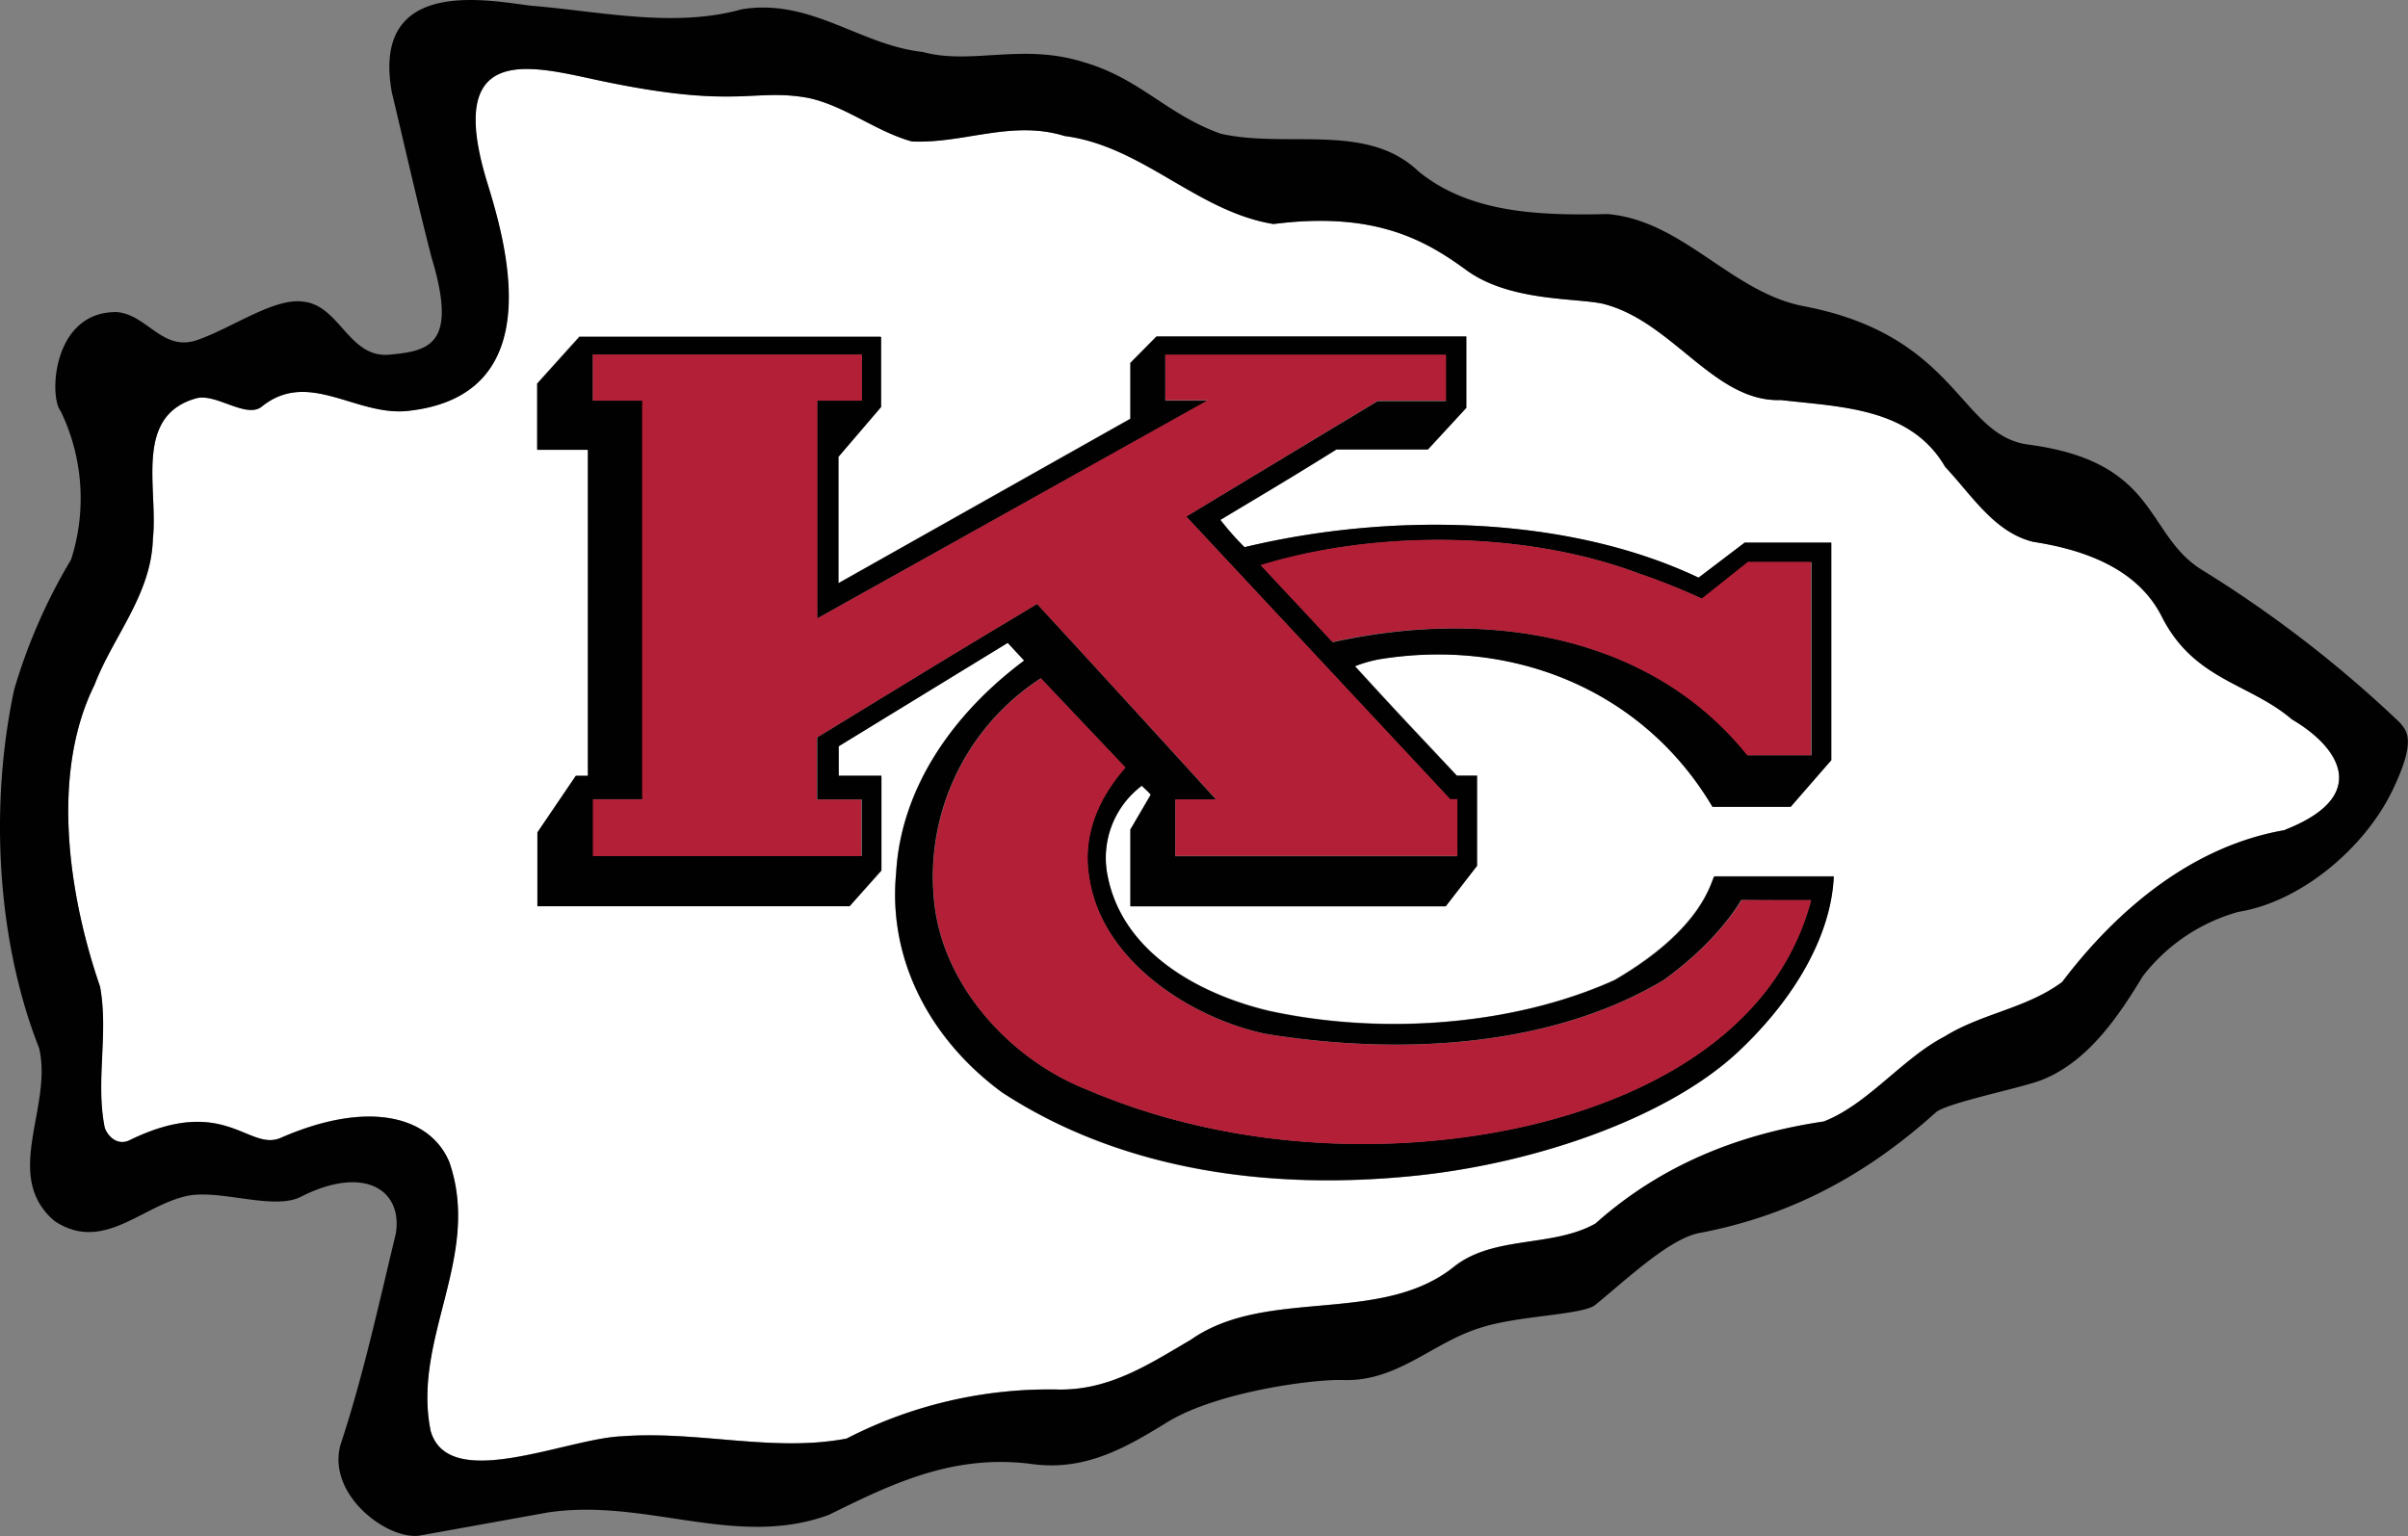
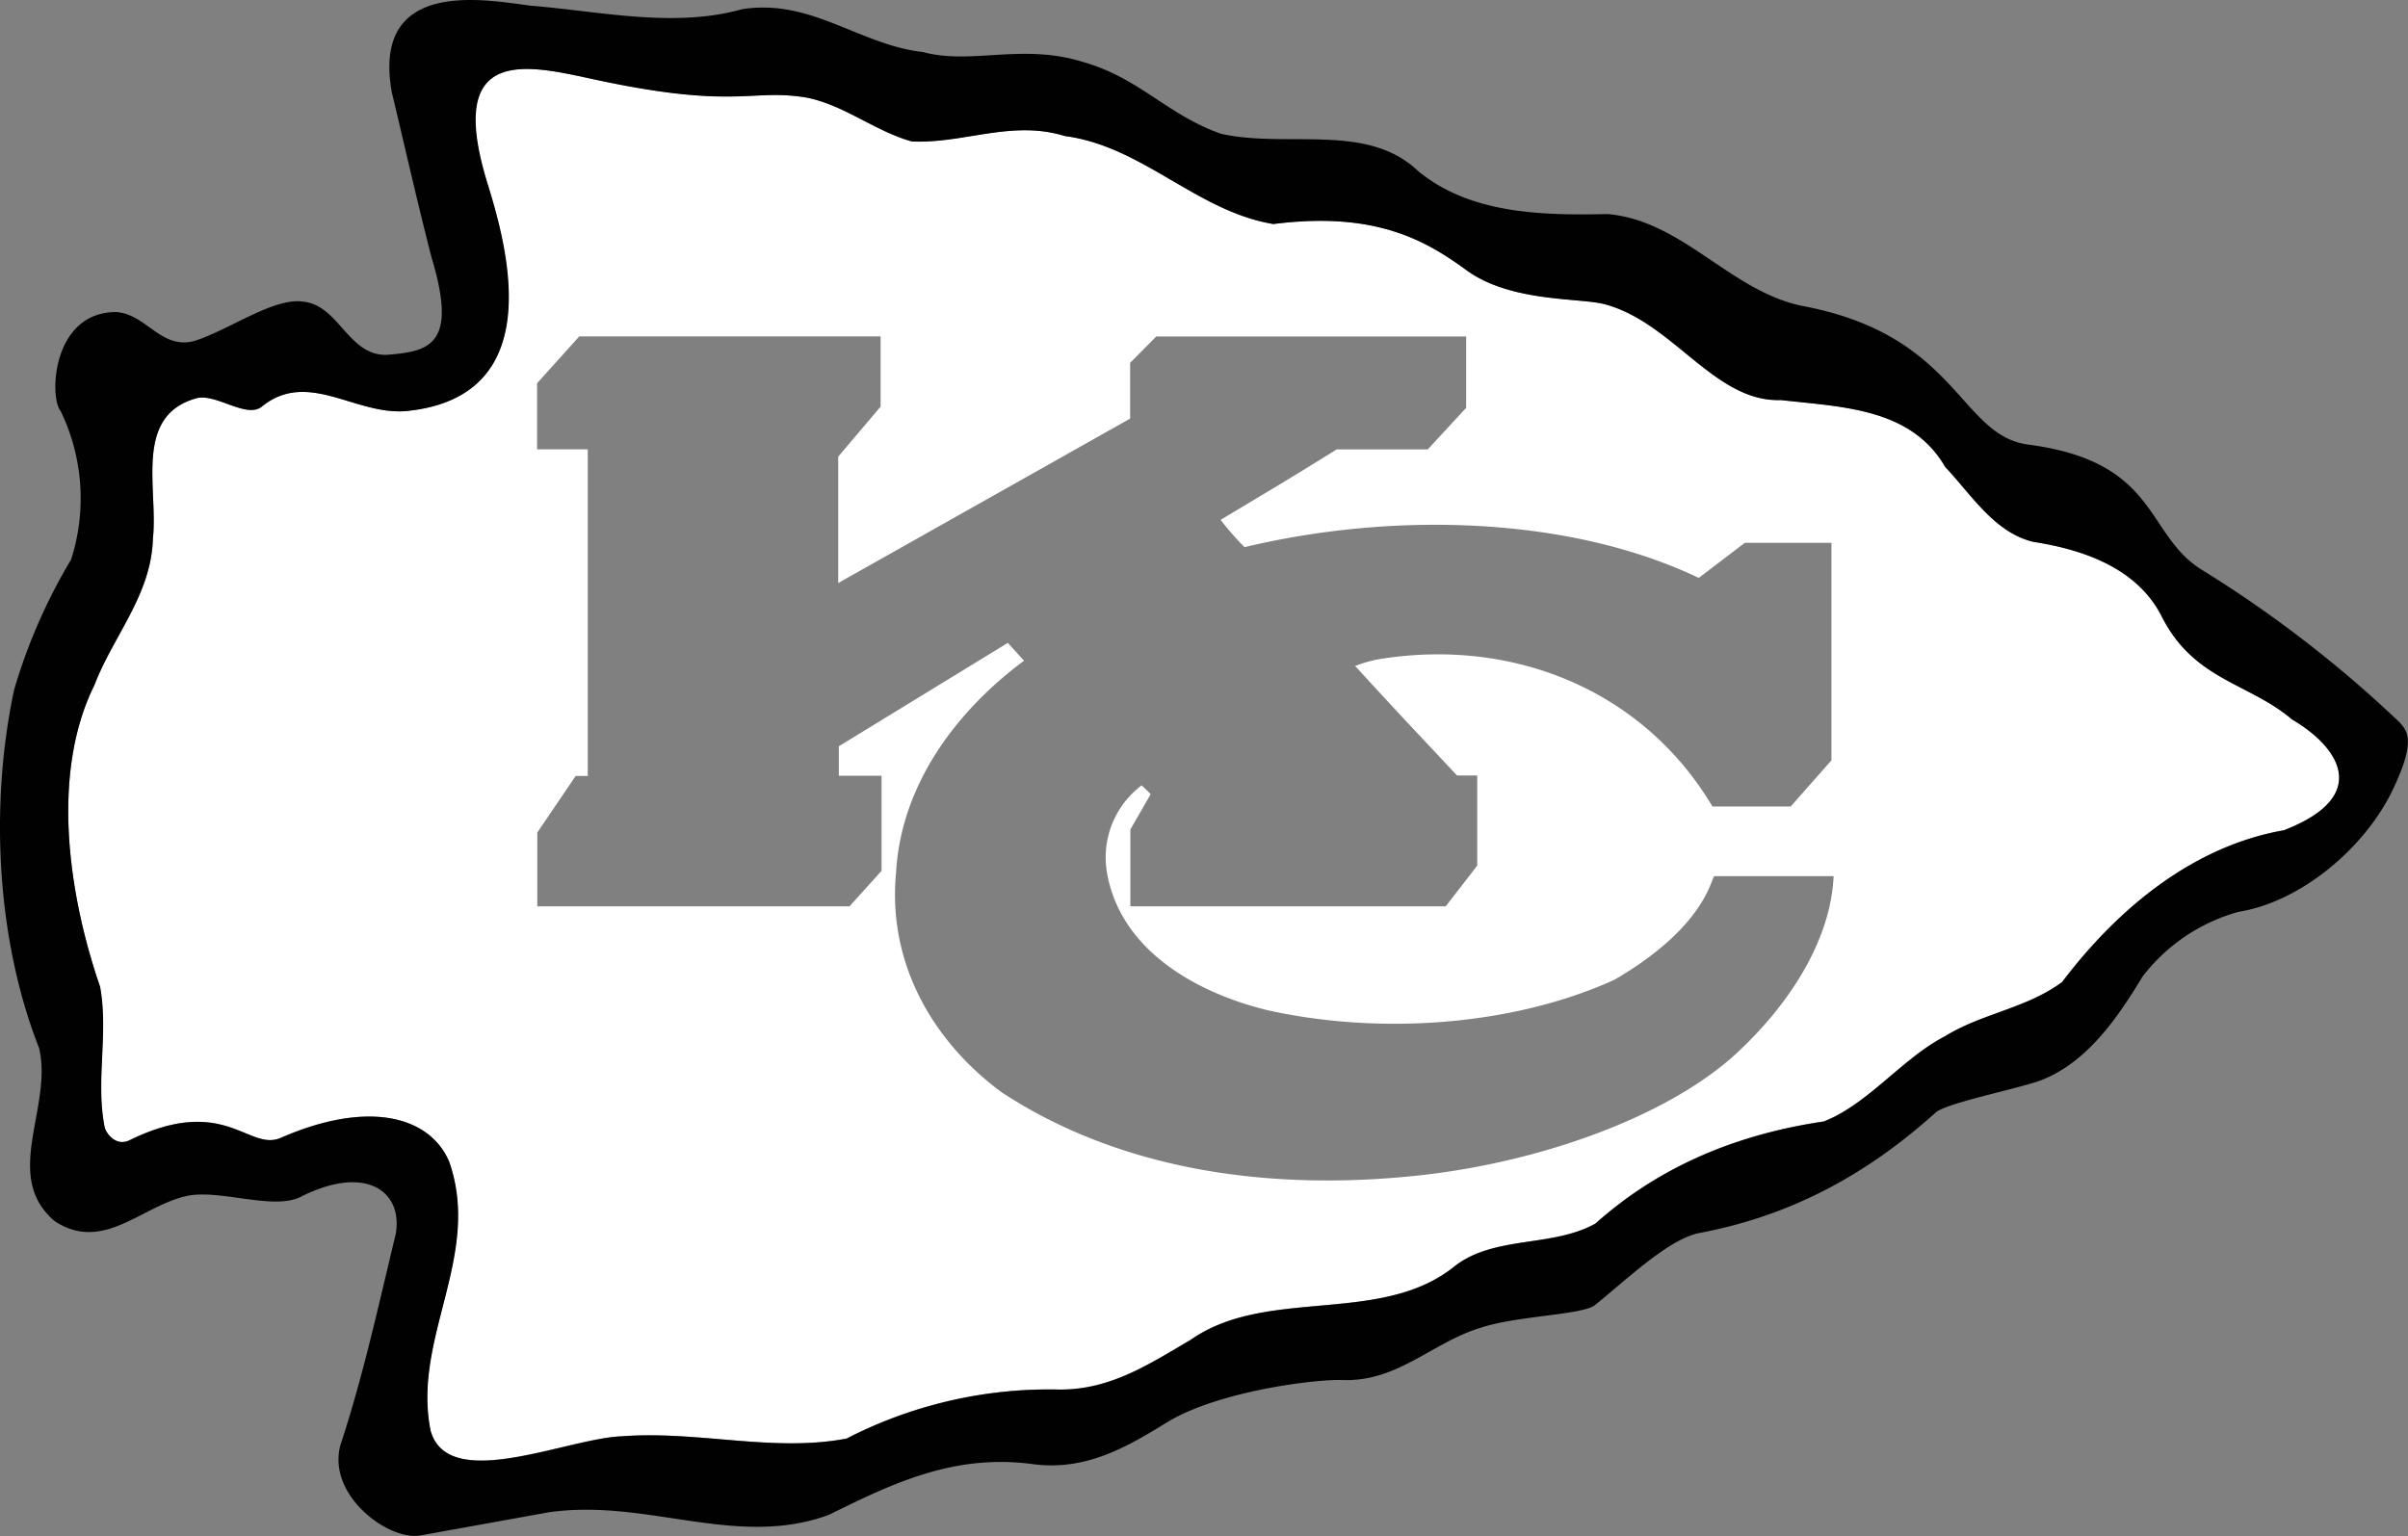
<svg xmlns="http://www.w3.org/2000/svg" viewBox="0 0 313.45 200">
  <rect x="0" y="0" width="313.45" height="200" fill="#808080" stroke="none" />
  <defs>
    <style>.cls-1{fill:#fff;}.cls-2{fill:#010101;}.cls-3{fill:#b21f36;}</style>
  </defs>
  <g id="Layer_2" data-name="Layer 2">
    <g id="Layer_1-2" data-name="Layer 1">
      <path class="cls-1" d="M298.31,93.65c-5.57-4.76-12.74-5.08-16.94-13.38-3.18-6.33-10.24-8.73-16.73-9.74-5.07-1.22-8-6.09-11.46-9.74-4.47-7.71-13.49-7.81-21.4-8.72-8.62.31-14-10.1-22.94-12.47-3.3-.88-12.21-.23-18-4.44-5.25-3.84-11.84-7.71-25.11-6-9.94-1.62-17-10.14-27.18-11.46-6.9-2.13-13.09,1-19.88.71-4.77-1.32-8.73-4.67-13.59-5.68-7.31-1.29-9.17,1.58-27.68-2.38-8.71-1.88-19.6-4.67-14,13.48,2.46,8,8.18,27.75-10.45,29.67C46.25,54.15,40.08,48,34,53c-2.07,1.49-6-1.88-8.52-1.11-8.12,2.33-4.87,11.76-5.58,18.26-.2,7.3-5.17,12.67-7.61,19.06C6.51,100.86,9,116.78,13,128.44c1.12,6.09-.61,12.38.61,18.36.34,1,1.62,2.44,3.25,1.63,12.31-6,15.42,1.44,19.6-.27,11.54-5.07,19.52-2.79,22,3.11,4.26,12.27-4.87,22.92-2.43,35,2.31,8.12,17.65,1,24.85.72,10-.76,19.77,2.12,29.31.29a57.56,57.56,0,0,1,27.59-6.38c6.69.1,11.86-3.35,17.24-6.5,9.84-6.9,24.75-1.82,34.28-9.53,5.17-4.06,12.78-2.44,18.36-5.58,8.52-7.61,18.66-11.66,29.72-13.29,5.77-2.23,10.24-8.22,15.72-11.06,4.87-3,10.65-3.64,15.31-7.1,7.4-9.73,17.25-17.74,29-19.78C308.64,103.67,304.59,97.32,298.31,93.65ZM226.19,137c-9,8.4-25.93,14.44-42,16.09-19.3,2-38.44-.81-53.76-10.85-9.13-6.7-14.91-17-13.79-28.6.61-11.26,7.63-20.92,16.66-27.62l-2.11-2.32-22,13.46c0,1.16,0,2.72,0,3.84l5.56,0v12.38L110.58,118l-40.64,0,0-9.61,5-7.37c.83,0,1.21,0,1.57,0V58.5l-6.6,0,0-8.6,5.49-6.1h39.23l0,9.14-5.52,6.51,0,16.46,38-21.41V47.24l3.4-3.43h40.34c0,4.18,0,5.26,0,9.29l-5,5.41H174c-6.92,4.3-8.06,4.94-15.11,9.17A35.93,35.93,0,0,0,162,71.24c19-4.56,42-4.16,59.13,4l6-4.57,11.27,0c0,9.08,0,13.83,0,28.32L233.1,105l-10.19,0c-8.92-15-25.72-22-43.27-19.2a16.51,16.51,0,0,0-3.24.91c6.3,6.87,7.12,7.7,13.26,14.25,1.22,0,1.6,0,2.63,0l0,11.74L188.19,118H147.14V108l2.64-4.59c-.36-.42-.62-.61-1.17-1.16a11.74,11.74,0,0,0-4.46,11.66c1.93,10.14,12.07,15.52,21,17.65,14.81,3.25,32,1.92,45-4,11.71-6.81,12.53-13,13-13.49h15.53C238.36,121.58,233.85,129.83,226.19,137Z" />
      <path class="cls-2" d="M286.44,74.08c-7.27-4.68-5.48-14-22.51-16.21-8.89-1.27-9.11-14.17-29.11-18-9.46-1.8-15.72-11.16-25.56-12-8.92.2-17.95-.1-24.64-5.58-6.7-6.39-17-2.94-25.67-4.87-7-2.46-10.52-7.18-17.83-9.31-8.08-2.56-14.63.39-21-1.34-8.22-.91-14.51-7-23.53-5.57C87.75,3.69,78,1.46,69.19.75,63.91.14,48.27-3.27,51,12c1.72,7.2,3.34,14.4,5.17,21.5,3.44,11.37-.23,12.22-5.58,12.68-5.17.4-6.39-6.39-11.06-6.9-3.77-.6-9.38,3.46-13.89,5s-6.49-3.35-10.45-3.65c-8.39-.08-8.82,11.06-7.3,12.88A26.07,26.07,0,0,1,9.25,72.86,72.77,72.77,0,0,0,1.84,89.8C-1.4,105-.39,122.56,5.09,136.46c1.82,7.71-4.87,16.63,2,22.51,6.29,4.16,11.24-1.89,17.14-3.24,4.33-1,11.52,2,15.1,0,8.33-4.13,13.15-.62,12.18,4.94-2.23,9.23-4.25,18.56-7.2,27.48-1.76,6.55,6.24,12.43,10.35,11.77l16.63-3c12.78-1.93,24.55,4.76,36.62.3,8.11-4,16.22-8,26.57-6.59,7,.91,12.38-2.34,17.65-5.58,6.49-3.86,18.64-5.47,22.56-5.38,7.2.3,11.72-4.87,18-6.79,4.79-1.59,13.14-1.66,14.91-2.94,4.36-3.55,9.89-8.85,13.84-9.45,11.56-2.23,21.35-7.39,30.48-15.6,1.24-1.26,10.91-3.16,13.8-4.26,6-2.34,10-8.22,13.18-13.49a23.72,23.72,0,0,1,12.48-8.42c8.21-1.32,16.43-8.37,20-15.72,3.24-6.69,1.9-7.84,1-8.93A156.57,156.57,0,0,0,286.44,74.08Zm11,34c-11.76,2-21.61,10-29,19.78-4.66,3.46-10.45,4.06-15.31,7.1-5.48,2.84-10,8.83-15.72,11.06-11.06,1.63-21.2,5.68-29.72,13.29-5.58,3.14-13.19,1.52-18.36,5.58-9.53,7.71-24.44,2.63-34.28,9.53-5.38,3.15-10.55,6.6-17.24,6.5a57.56,57.56,0,0,0-27.59,6.38c-9.54,1.83-19.27-1.05-29.31-.29-7.2.3-22.54,7.4-24.85-.72-2.44-12.07,6.69-22.72,2.43-35-2.46-5.9-10.44-8.18-22-3.11-4.18,1.71-7.29-5.74-19.6.27-1.63.81-2.91-.58-3.25-1.63-1.22-6,.51-12.27-.61-18.36C9,116.78,6.51,100.86,12.29,89.19c2.44-6.39,7.41-11.76,7.61-19.06.71-6.5-2.54-15.93,5.58-18.26C28,51.1,31.93,54.47,34,53c6.08-5,12.25,1.17,19,.51,18.63-1.92,12.91-21.71,10.45-29.67-5.59-18.15,5.3-15.36,14-13.48,18.51,4,20.37,1.09,27.68,2.37,4.86,1,8.82,4.37,13.59,5.69,6.79.3,13-2.84,19.88-.71,10.14,1.32,17.24,9.84,27.18,11.46,13.27-1.7,19.86,2.17,25.11,6,5.77,4.22,14.68,3.57,18,4.44,8.95,2.38,14.32,12.79,22.94,12.48,7.91.91,16.93,1,21.4,8.72,3.45,3.65,6.39,8.52,11.46,9.74,6.49,1,13.55,3.41,16.73,9.74,4.2,8.3,11.37,8.62,16.94,13.38C304.59,97.32,308.64,103.67,297.4,108.05Z" />
-       <path class="cls-2" d="M210.17,127.63c-13.08,5.88-30.22,7.21-45,4-8.92-2.13-19.06-7.51-21-17.65a11.76,11.76,0,0,1,4.46-11.67c.55.55.81.74,1.17,1.17L147.14,108v10h41.05l4.07-5.26,0-11.74c-1,0-1.41,0-2.63,0-6.14-6.55-7-7.38-13.26-14.25a17.25,17.25,0,0,1,3.24-.92C197.19,83,214,90,222.91,105.05l10.19,0,5.27-6.08c0-14.49,0-19.25,0-28.33l-11.27,0-6,4.56C204,67.08,181,66.67,162,71.24a37.14,37.14,0,0,1-3.15-3.55c7.05-4.24,8.19-4.87,15.11-9.17h11.92l5-5.42c0-4,0-5.1,0-9.29H150.55l-3.4,3.44v7.28l-38,21.41,0-16.46L114.7,53l0-9.13H75.42l-5.49,6.09,0,8.61,6.6,0V101c-.36,0-.74,0-1.57,0l-5,7.37,0,9.61,40.64,0,4.13-4.67V101l-5.56,0c0-1.12,0-2.68,0-3.84l22-13.46L133.32,86c-9,6.7-16,16.36-16.66,27.62-1.11,11.56,4.66,21.9,13.79,28.6,15.32,10,34.46,12.83,53.76,10.85,16-1.65,33-7.69,42-16.09,7.66-7.17,12.17-15.41,12.5-22.86H223.16C222.7,114.67,221.88,120.82,210.17,127.63Zm3-53a83.59,83.59,0,0,1,8.44,3.35l6-4.77c3.48,0,5,0,8.21,0V98.33h-8.31c-12.78-15.93-34.26-19.08-54-14.72l-9.34-10C179.34,68.91,198.71,69.21,213.12,74.59ZM106.39,96c0,3.2,0,4.34,0,8.09l5.8,0,0,7.35c-16.39,0-17.91,0-34.94,0v-7.38h6.42V52.17H77.17v-6h35c0,2.61,0,3,0,6-2.23,0-2.23,0-5.81,0l0,28.36L157.2,52.17s-3.73,0-5.52,0c0-2.45,0-3.15,0-5.93l36.52,0,0,6h-8.89L154.41,67.25l34.35,36.84h.92c0,2.73,0,4.45,0,7.39l-36.7,0v-7.36h5.33C143.52,87.86,135,78.63,135,78.63,125.69,84.21,123,85.83,106.39,96ZM235.73,117.2C230.56,136.8,209.32,145.48,191,148c-17.15,2.37-34.68.2-49.39-6.09-10.25-4-19.23-13.9-20.08-25.15a30.78,30.78,0,0,1,13.94-28.45l11,11.61c-3.55,4.06-5.68,8.93-4.67,14.51,1.72,10.75,13.29,18.15,23,20.18,17.54,2.84,37.12,1.72,51.72-7,7.22-5.16,10.13-10.44,10.13-10.44C230.63,117.21,231.89,117.21,235.73,117.2Z" />
-       <path class="cls-3" d="M158.31,104.07H153v7.36l36.71,0c0-2.94,0-4.66,0-7.39h-.93L154.42,67.25l24.92-15.08h8.89v-6l-36.53,0c0,2.78,0,3.48,0,5.93,1.8,0,5.53,0,5.53,0L106.39,80.52l0-28.36c3.58,0,3.58,0,5.81,0,0-3,0-3.39,0-6H77.17v6h6.42v51.92H77.17v7.38c17,0,18.55,0,34.94,0l0-7.35-5.79,0c0-3.75,0-4.89,0-8.09C123,85.83,125.69,84.21,135,78.63,135,78.63,143.53,87.86,158.31,104.07Z" />
-       <path class="cls-3" d="M227.42,98.32h8.31V73.15c-3.2,0-4.73,0-8.21,0l-6,4.78a81.87,81.87,0,0,0-8.44-3.36c-14.41-5.38-33.78-5.68-49-1l9.34,10C193.16,79.24,214.64,82.4,227.42,98.32Z" />
-       <path class="cls-3" d="M216.56,127.63c-14.6,8.72-34.18,9.84-51.72,7-9.74-2-21.31-9.43-23-20.18-1-5.58,1.12-10.45,4.67-14.51l-11-11.61a30.78,30.78,0,0,0-13.94,28.45c.85,11.25,9.83,21.2,20.08,25.15,14.71,6.29,32.24,8.46,49.39,6.09,18.32-2.54,39.56-11.22,44.73-30.82-3.84,0-5.1,0-9,0C226.69,117.19,223.78,122.47,216.56,127.63Z" />
    </g>
  </g>
</svg>